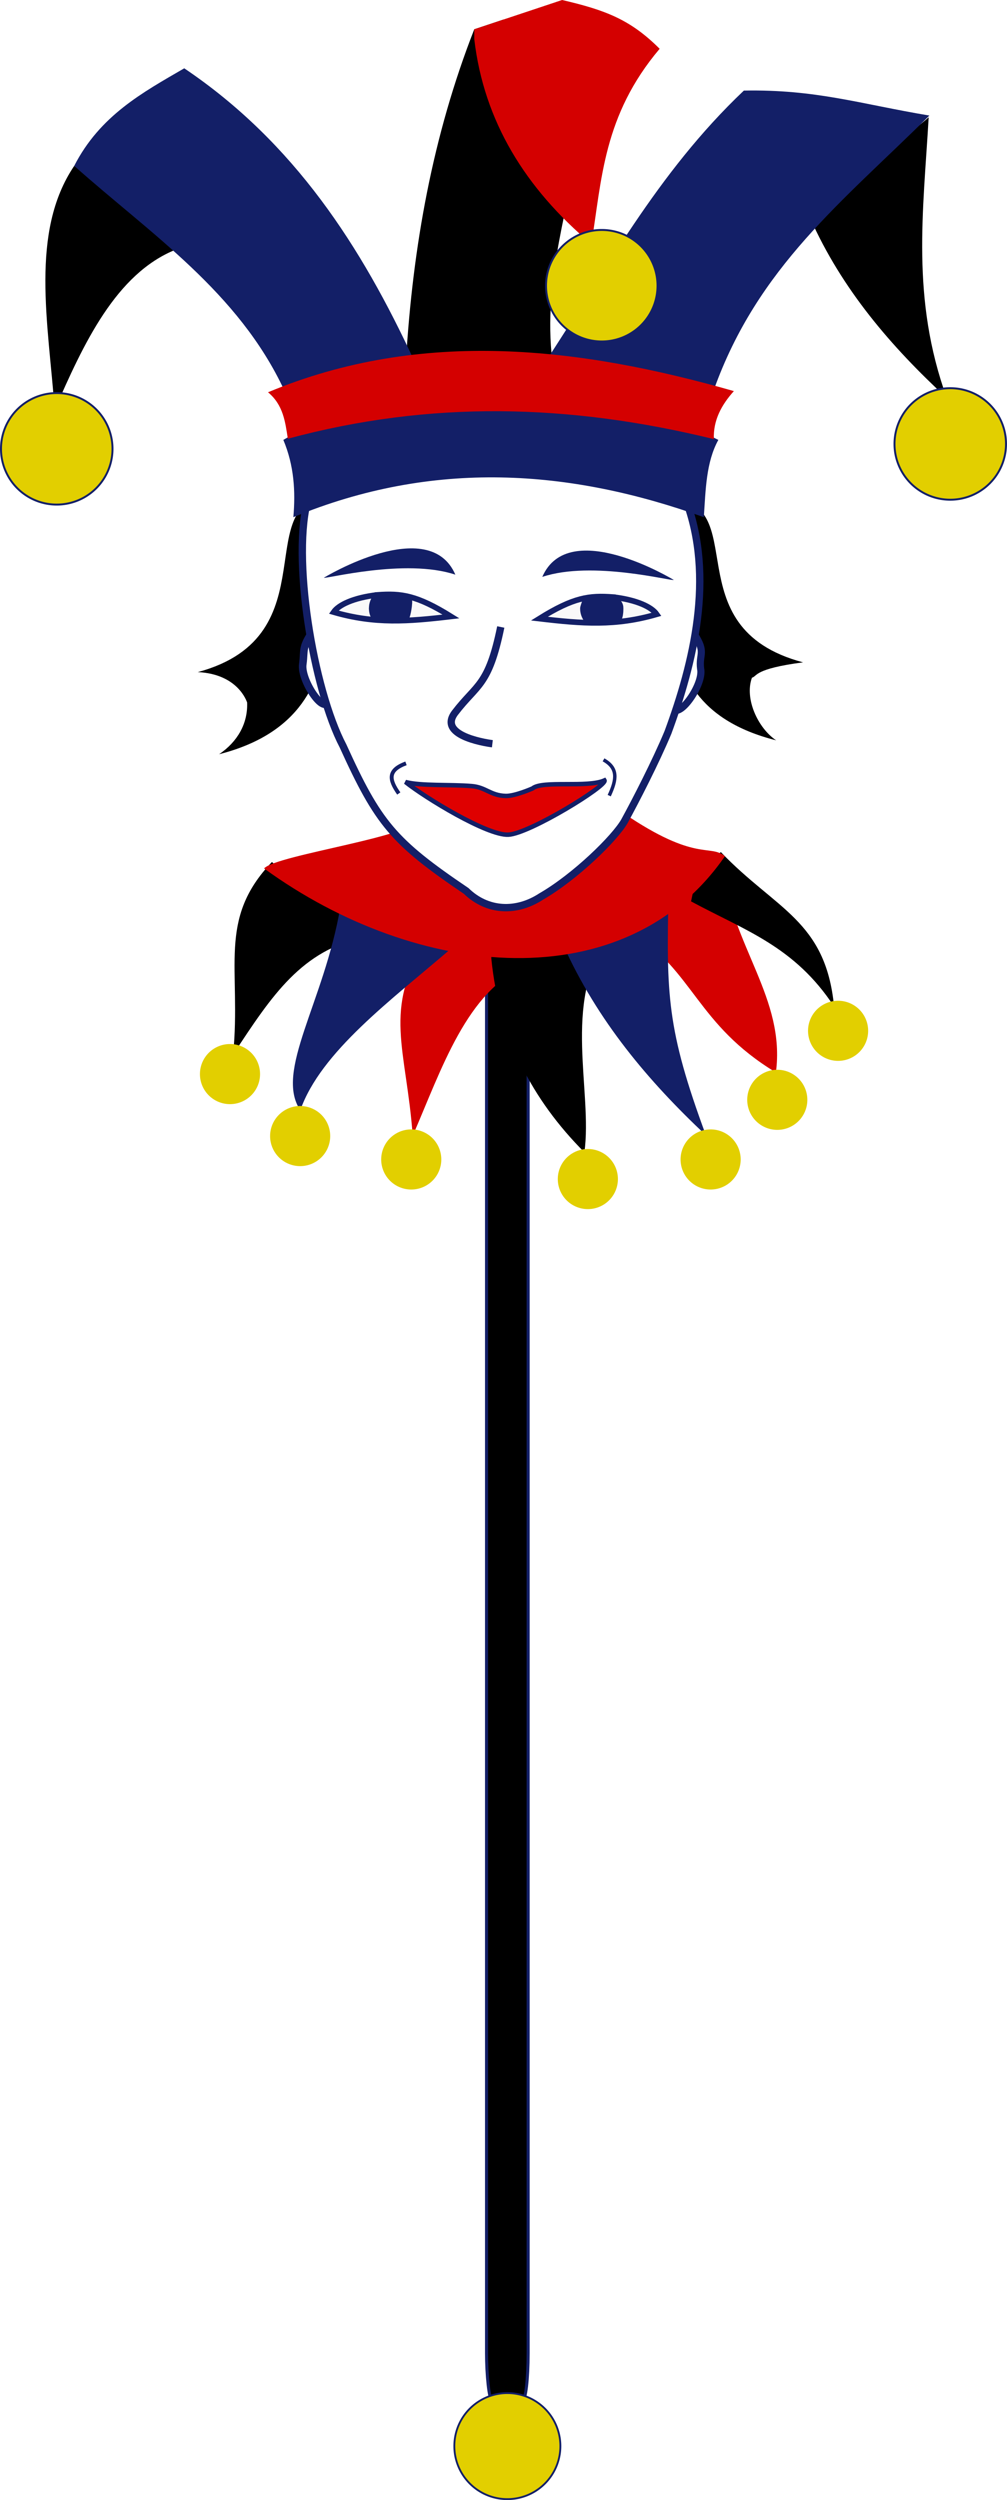
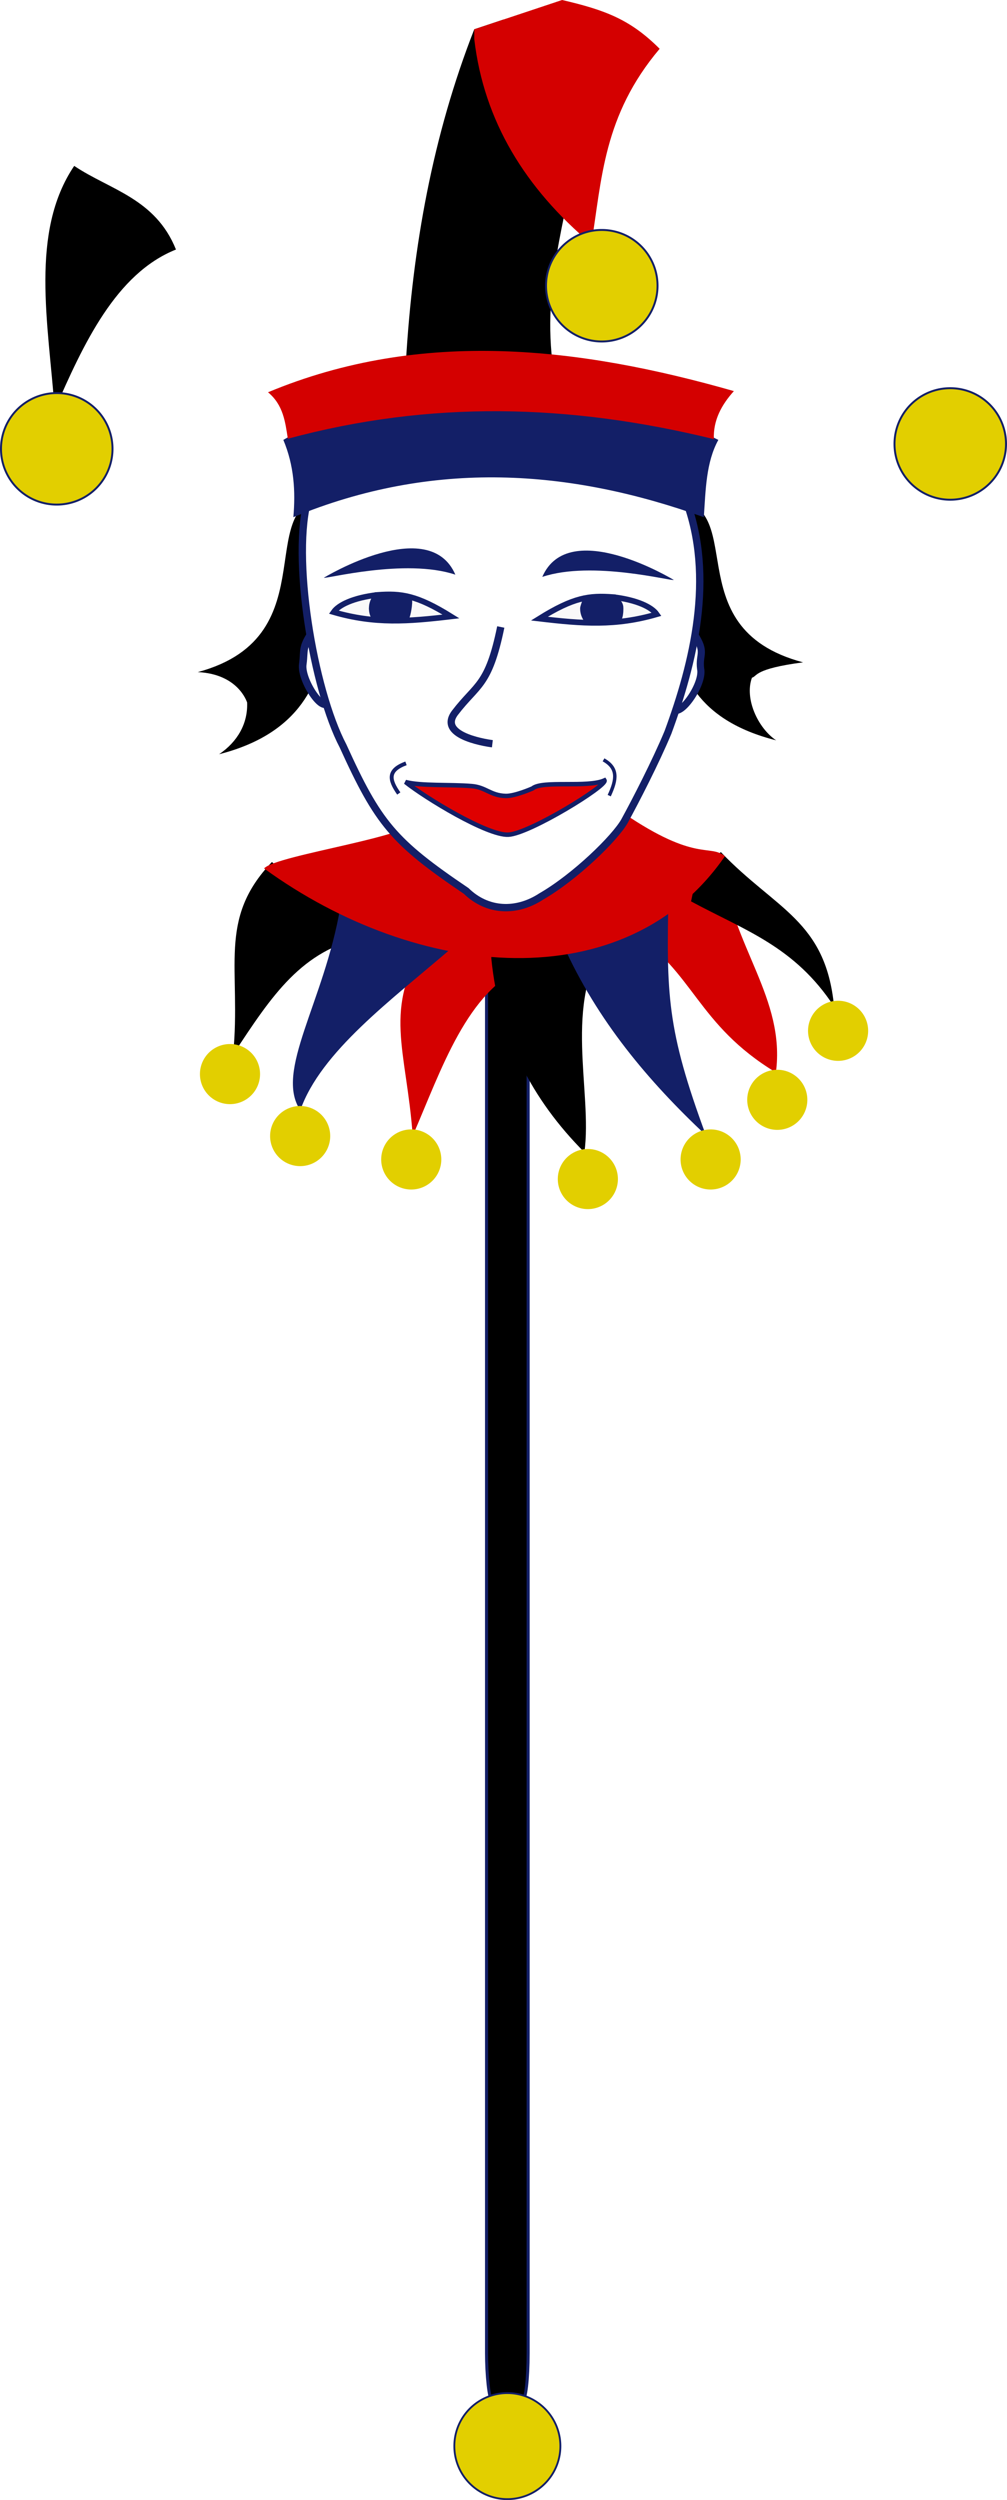
<svg xmlns="http://www.w3.org/2000/svg" xmlns:ns1="http://www.inkscape.org/namespaces/inkscape" xmlns:ns2="http://sodipodi.sourceforge.net/DTD/sodipodi-0.dtd" xmlns:xlink="http://www.w3.org/1999/xlink" width="516.013" height="1280.94" id="svg4408" version="1.1" ns1:version="0.48.2 r9819" ns2:docname="marotte.svg">
  <title id="title13964">Marotte</title>
  <defs id="defs4410">
    <ns1:path-effect effect="spiro" id="path-effect9403" is_visible="true" />
    <ns1:path-effect effect="spiro" id="path-effect8304" is_visible="true" />
    <ns1:path-effect effect="spiro" id="path-effect8300" is_visible="true" />
    <ns1:path-effect effect="spiro" id="path-effect8296" is_visible="true" />
    <ns1:path-effect effect="spiro" id="path-effect8292" is_visible="true" />
    <ns1:path-effect effect="spiro" id="path-effect8288" is_visible="true" />
    <linearGradient id="linearGradient4008">
      <stop id="stop4016" offset="0" style="stop-color:#00bc00;stop-opacity:1;" />
      <stop style="stop-color:#000000;stop-opacity:1" offset="1" id="stop4012" />
    </linearGradient>
    <linearGradient id="linearGradient4091">
      <stop style="stop-color:#003700;stop-opacity:0.538;" offset="0" id="stop4093" />
      <stop style="stop-color:#6eff6e;stop-opacity:1;" offset="1" id="stop4095" />
    </linearGradient>
    <linearGradient id="linearGradient4100">
      <stop style="stop-color:#000000;stop-opacity:1" offset="0" id="stop4102" />
      <stop style="stop-color:#00ff00;stop-opacity:0.785;" offset="1" id="stop4104" />
    </linearGradient>
    <linearGradient id="linearGradient4486">
      <stop id="stop4490" offset="0" style="stop-color:#ffffff;stop-opacity:1" />
      <stop style="stop-color:#f4e86c;stop-opacity:1" offset="0.284" id="stop4500" />
      <stop id="stop4488" offset="1" style="stop-color:#d8ac24;stop-opacity:1" />
    </linearGradient>
    <radialGradient ns1:collect="always" xlink:href="#linearGradient4530" id="radialGradient8560" gradientUnits="userSpaceOnUse" gradientTransform="matrix(-0.218,-0.807,0.746,-0.219,-643.123,1.463)" cx="-372.505" cy="246.088" fx="-372.505" fy="246.088" r="37.691" />
    <linearGradient id="linearGradient4530">
      <stop id="stop4534" offset="0" style="stop-color:#ffffff;stop-opacity:1" />
      <stop style="stop-color:#f8f478;stop-opacity:1" offset="0.233" id="stop4544" />
      <stop id="stop4546" offset="0.587" style="stop-color:#ecd450;stop-opacity:1" />
      <stop id="stop4532" offset="1" style="stop-color:#dcb42c;stop-opacity:1" />
    </linearGradient>
    <linearGradient id="linearGradient4486-7">
      <stop id="stop4490-4" offset="0" style="stop-color:#ffffff;stop-opacity:1" />
      <stop style="stop-color:#f4e86c;stop-opacity:1" offset="0.284" id="stop4500-0" />
      <stop id="stop4488-9" offset="1" style="stop-color:#d8ac24;stop-opacity:1" />
    </linearGradient>
    <radialGradient ns1:collect="always" xlink:href="#linearGradient4530-2" id="radialGradient8560-8" gradientUnits="userSpaceOnUse" gradientTransform="matrix(-0.218,-0.807,0.746,-0.219,-643.123,1.463)" cx="-372.505" cy="246.088" fx="-372.505" fy="246.088" r="37.691" />
    <linearGradient id="linearGradient4530-2">
      <stop id="stop4534-4" offset="0" style="stop-color:#ffffff;stop-opacity:1" />
      <stop style="stop-color:#f8f478;stop-opacity:1" offset="0.233" id="stop4544-5" />
      <stop id="stop4546-5" offset="0.587" style="stop-color:#ecd450;stop-opacity:1" />
      <stop id="stop4532-1" offset="1" style="stop-color:#dcb42c;stop-opacity:1" />
    </linearGradient>
    <linearGradient id="linearGradient4486-1">
      <stop id="stop4490-42" offset="0" style="stop-color:#ffffff;stop-opacity:1" />
      <stop style="stop-color:#f4e86c;stop-opacity:1" offset="0.284" id="stop4500-3" />
      <stop id="stop4488-2" offset="1" style="stop-color:#d8ac24;stop-opacity:1" />
    </linearGradient>
    <radialGradient ns1:collect="always" xlink:href="#linearGradient4530-8" id="radialGradient8560-6" gradientUnits="userSpaceOnUse" gradientTransform="matrix(-0.218,-0.807,0.746,-0.219,-643.123,1.463)" cx="-372.505" cy="246.088" fx="-372.505" fy="246.088" r="37.691" />
    <linearGradient id="linearGradient4530-8">
      <stop id="stop4534-5" offset="0" style="stop-color:#ffffff;stop-opacity:1" />
      <stop style="stop-color:#f8f478;stop-opacity:1" offset="0.233" id="stop4544-7" />
      <stop id="stop4546-6" offset="0.587" style="stop-color:#ecd450;stop-opacity:1" />
      <stop id="stop4532-18" offset="1" style="stop-color:#dcb42c;stop-opacity:1" />
    </linearGradient>
    <linearGradient id="linearGradient4189">
      <stop style="stop-color:#752020;stop-opacity:1;" offset="0" id="stop4191" />
      <stop id="stop4199" offset="0.132" style="stop-color:#ad3737;stop-opacity:1;" />
      <stop id="stop4197" offset="0.5" style="stop-color:#cd4848;stop-opacity:1;" />
      <stop style="stop-color:#be3c3c;stop-opacity:1;" offset="0.895" id="stop4201" />
      <stop style="stop-color:#792121;stop-opacity:1;" offset="1" id="stop4193" />
    </linearGradient>
  </defs>
  <ns2:namedview id="base" pagecolor="#ffffff" bordercolor="#666666" borderopacity="1.0" ns1:pageopacity="0.0" ns1:pageshadow="2" ns1:zoom="0.35" ns1:cx="316.53212" ns1:cy="801.20209" ns1:document-units="px" ns1:current-layer="layer1" showgrid="false" fit-margin-top="0" fit-margin-left="0" fit-margin-right="0" fit-margin-bottom="0" showborder="false" ns1:showpageshadow="false" ns1:window-width="1310" ns1:window-height="849" ns1:window-x="1682" ns1:window-y="120" ns1:window-maximized="0" showguides="true" ns1:guide-bbox="true" />
  <g ns1:label="Layer 1" ns1:groupmode="layer" id="layer1" transform="translate(-67.568,-355.989)">
    <g id="g14073">
      <path ns1:connector-curvature="0" ns1:export-ydpi="90" ns1:export-xdpi="90" ns1:export-filename="E:\PEKNA_STRANKA\PROJEKTY\Svadobne_salony\Sablona\vzhlad-katalogu\ikony\masla-big.png" ns2:nodetypes="cscccsc" id="path15929-2-0" d="m 404.886,617.8 c 0.766,0.611 1.763,1.154 2.049,1.428 18.687,17.953 -22.963,95.593 58.355,116.098 -9.235,-6.172 -16.342,-21.245 -12.407,-32.079 2.843,-0.81 0.946,-4.573 26.187,-7.885 -67.49,-17.944 -24.666,-83.44 -69.542,-83.801 -0.325,-0.002 -3.53,-1.674 -5.366,-1.622" style="fill:#000000;fill-opacity:1;stroke:none" />
      <path ns2:nodetypes="ccc" ns1:connector-curvature="0" id="path11799-8" d="m 423.278,680.799 c 6.315,9.65 2.366,10.091 3.293,17.765 2.091,9.142 -15.289,31.727 -14.885,16.018" style="fill:#ffffff;fill-opacity:1;stroke:#131f67;stroke-width:3.668;stroke-linecap:butt;stroke-linejoin:miter;stroke-miterlimit:4;stroke-opacity:1;stroke-dasharray:none" />
      <rect ry="24.133" rx="2.833" y="817.144" x="316.877" height="768.664" width="21.322" id="rect10679" style="fill:#000000;fill-opacity:1;stroke:#131f67;stroke-width:1.556;stroke-linejoin:round;stroke-miterlimit:4;stroke-opacity:1;stroke-dasharray:none" />
      <path ns1:connector-curvature="0" ns1:export-ydpi="90" ns1:export-xdpi="90" ns1:export-filename="E:\PEKNA_STRANKA\PROJEKTY\Svadobne_salony\Sablona\vzhlad-katalogu\ikony\masla-big.png" ns2:nodetypes="cscccsc" id="path15929-8" d="m 244.156,616.313 c -0.786,0.636 -1.81,1.2 -2.103,1.485 -19.182,18.67 21.257,103.329 -62.216,124.652 9.48,-6.418 14.782,-15.769 14.366,-26.509 -0.177,-0.425 -4.575,-14.578 -25.294,-15.576 69.279,-18.66 24.416,-90.164 70.481,-90.54 0.334,-0.002 3.624,-1.741 5.508,-1.686" style="fill:#000000;fill-opacity:1;stroke:none" />
      <path ns2:nodetypes="ccc" ns1:connector-curvature="0" id="path11799" d="m 228.933,677.978 c -7.057,9.65 -5.169,10.596 -6.205,18.27 -1.421,9.142 14.08,30.717 13.247,15.008" style="fill:#ffffff;fill-opacity:1;stroke:#131f67;stroke-width:3.878;stroke-linecap:butt;stroke-linejoin:miter;stroke-miterlimit:4;stroke-opacity:1;stroke-dasharray:none" />
      <path style="fill:none;stroke:#000000;stroke-width:1px;stroke-linecap:butt;stroke-linejoin:miter;stroke-opacity:1;display:inline" d="m 230.592,615.989 0,0" id="path3009" ns1:connector-curvature="0" ns2:nodetypes="cc" />
      <path ns2:nodetypes="cccc" ns1:connector-curvature="0" id="path3082" d="m 105.592,440.989 c -22.843,33.863 -13.212,80.715 -10,125 14.699,-33.735 31.367,-69.844 62.143,-82.143 -10.534,-26.243 -33.97,-30.618 -52.143,-42.857 z" style="fill:#000000;stroke:none;display:inline" />
      <path ns2:nodetypes="cccccc" ns1:connector-curvature="0" id="path3084" d="m 275.592,540.989 c 3.478,-58.556 13.684,-115.56 35,-170 l 15,-5 40,55 c -5.997,39.778 -20.002,77.777 -15,120 z" style="fill:#000000;fill-opacity:1;stroke:none;display:inline" />
-       <path ns2:nodetypes="cccc" ns1:connector-curvature="0" id="path3088" d="m 543.449,416.069 c -2.784,48.444 -9.082,92.994 9.286,143.875 -28.581,-26.419 -53.729,-55.651 -70,-92.154 13.957,-25.113 40.564,-33.457 60.714,-51.721 z" style="fill:#000000;fill-opacity:1;stroke:none;display:inline" />
-       <path ns2:nodetypes="ccccc" ns1:connector-curvature="0" id="path3086" d="m 345.949,543.079 c 31.789,-47.915 57.956,-98.163 102.787,-140.669 36.975,-0.713 59.435,6.829 95.07,12.788 -44.353,44.046 -87.919,77.492 -110.488,140.669 z" style="fill:#131f67;fill-opacity:1;stroke:none;display:inline" />
+       <path ns2:nodetypes="ccccc" ns1:connector-curvature="0" id="path3086" d="m 345.949,543.079 z" style="fill:#131f67;fill-opacity:1;stroke:none;display:inline" />
      <path ns2:nodetypes="cccc" ns1:connector-curvature="0" id="path3082-0" d="m 286.196,838.64 c -22.843,33.863 -10.355,55.001 -7.143,99.286 14.699,-33.735 27.795,-74.844 58.571,-87.143 -10.534,-26.243 -33.256,0.096 -51.429,-12.143 z" style="fill:#d40000;fill-opacity:1;stroke:none;display:inline" />
      <path ns2:nodetypes="cccc" ns1:connector-curvature="0" id="path3090-0" d="m 390.724,833.043 c 32.55,20.71 33.684,47.757 74.439,72.466 4.998,-38.081 -22.334,-64.079 -28.067,-107.291 -44.653,-11.158 -118.065,28.315 -46.372,34.826 z" style="fill:#d40000;fill-opacity:1;stroke:none;display:inline" />
      <path ns2:nodetypes="cccc" ns1:connector-curvature="0" id="path3082-5-5" d="m 436.946,792.573 c 28.22,29.532 53.735,34.964 58.027,79.158 -20.17,-30.778 -45.421,-38.864 -73.283,-53.885 5.964,-27.642 -0.595,-10.148 15.257,-25.273 z" style="fill:#000000;stroke:none;display:inline" />
      <path ns2:nodetypes="ccccc" ns1:connector-curvature="0" id="path3090-5" d="m 319.337,847.095 c 3.903,39.898 20.861,72.398 47.69,99.305 4.3,-31.197 -11.326,-76.547 11.717,-108.983 -16.073,-5.579 -26.998,1.474 -59.407,4.949 z" style="fill:#000000;fill-opacity:1;stroke:none;display:inline" />
      <path ns2:nodetypes="cccc" ns1:connector-curvature="0" id="path3088-3" d="m 410.136,813.066 c -1.077,52.631 -0.991,70.016 19.158,124.603 -29.497,-27.726 -55.66,-58.614 -73.208,-97.676 13.065,-27.69 34.554,-6.465 54.05,-26.928 z" style="fill:#131f67;fill-opacity:1;stroke:none;display:inline" />
      <path ns2:nodetypes="cccc" ns1:connector-curvature="0" id="path3082-5" d="m 206.913,797.663 c -28.22,29.532 -15.6,54.456 -19.891,98.649 20.17,-30.778 35.123,-53.339 67.531,-60.278 -5.964,-27.642 -31.788,-23.246 -47.64,-38.371 z" style="fill:#000000;stroke:none;display:inline" />
      <path ns2:nodetypes="ccccc" ns1:connector-curvature="0" id="path3090-2" d="m 221.446,924.865 c 10.495,-29.991 46.633,-56.452 77.528,-83.058 -10.158,-17.058 -10.46,-1.797 -28.523,-11.001 -5.585,-5.333 -11.695,-15.987 -28.505,-9.915 -8.362,48.767 -33.834,84.039 -20.5,103.974 z" style="fill:#131f67;fill-opacity:1;stroke:none;display:inline" />
      <path ns2:nodetypes="ccccc" ns1:connector-curvature="0" id="path3074-0" d="m 387.137,772.687 c -59.051,27.988 -42.212,32.928 -103.881,1.879 0.463,9.715 -74.123,19.294 -80.365,26.403 78.689,57.254 185.416,67.275 236.157,-6.268 -7.905,-6.435 -14.696,3.27 -51.911,-22.014 z" style="fill:#d40000;fill-opacity:1;stroke:none;display:inline" />
      <path transform="matrix(0.539,0,0,0.539,-71.757,743.775)" d="m 505.714,301.586 a 28.571,28.571 0 1 1 -57.143,0 28.571,28.571 0 1 1 57.143,0 z" ns2:ry="28.571428" ns2:rx="28.571428" ns2:cy="301.58569" ns2:cx="477.14285" id="path9399-3-7" style="fill:#e2cf00;fill-opacity:1;stroke:none" ns2:type="arc" />
      <path transform="matrix(0.539,0,0,0.539,-35.803,775.535)" d="m 505.714,301.586 a 28.571,28.571 0 1 1 -57.143,0 28.571,28.571 0 1 1 57.143,0 z" ns2:ry="28.571428" ns2:rx="28.571428" ns2:cy="301.58569" ns2:cx="477.14285" id="path9399-3-3" style="fill:#e2cf00;fill-opacity:1;stroke:none" ns2:type="arc" />
      <path transform="matrix(0.539,0,0,0.539,21.125,787.52)" d="m 505.714,301.586 a 28.571,28.571 0 1 1 -57.143,0 28.571,28.571 0 1 1 57.143,0 z" ns2:ry="28.571428" ns2:rx="28.571428" ns2:cy="301.58569" ns2:cx="477.14285" id="path9399-3-3-5" style="fill:#e2cf00;fill-opacity:1;stroke:none" ns2:type="arc" />
      <path transform="matrix(0.539,0,0,0.539,174.532,787.52)" d="m 505.714,301.586 a 28.571,28.571 0 1 1 -57.143,0 28.571,28.571 0 1 1 57.143,0 z" ns2:ry="28.571428" ns2:rx="28.571428" ns2:cy="301.58569" ns2:cx="477.14285" id="path9399-3-3-55" style="fill:#e2cf00;fill-opacity:1;stroke:none" ns2:type="arc" />
      <path transform="matrix(0.539,0,0,0.539,208.688,756.959)" d="m 505.714,301.586 a 28.571,28.571 0 1 1 -57.143,0 28.571,28.571 0 1 1 57.143,0 z" ns2:ry="28.571428" ns2:rx="28.571428" ns2:cy="301.58569" ns2:cx="477.14285" id="path9399-3-3-8" style="fill:#e2cf00;fill-opacity:1;stroke:none" ns2:type="arc" />
      <path transform="matrix(0.539,0,0,0.539,239.849,721.603)" d="m 505.714,301.586 a 28.571,28.571 0 1 1 -57.143,0 28.571,28.571 0 1 1 57.143,0 z" ns2:ry="28.571428" ns2:rx="28.571428" ns2:cy="301.58569" ns2:cx="477.14285" id="path9399-3-3-4" style="fill:#e2cf00;fill-opacity:1;stroke:none" ns2:type="arc" />
      <path transform="matrix(0.539,0,0,0.539,111.62,797.558)" d="m 505.714,301.586 a 28.571,28.571 0 1 1 -57.143,0 28.571,28.571 0 1 1 57.143,0 z" ns2:ry="28.571428" ns2:rx="28.571428" ns2:cy="301.58569" ns2:cx="477.14285" id="path9399-3-3-55-6" style="fill:#e2cf00;fill-opacity:1;stroke:none" ns2:type="arc" />
      <path ns2:nodetypes="cccccccccc" ns1:connector-curvature="0" id="path2160" d="m 285.62,593.284 c -23.746,1.867 -48.801,-3.29 -59.984,17.495 -8.961,30.042 2.477,98.408 17.711,127.426 17.961,39.53 25.735,49.008 63.122,74.296 10.758,10.482 25.616,11.218 38.476,2.803 17.348,-10.021 37.715,-29.88 42.637,-38.591 5.655,-10.307 16.008,-30.43 22.271,-45.465 13.078,-35.485 24.02,-79.615 9.168,-119.122 -4.173,-12.274 -21.341,-8.605 -33.668,-10.556 -35.747,-8.727 -64.321,-2.883 -99.734,-8.288 z" style="fill:#ffffff;fill-opacity:1;fill-rule:evenodd;stroke:#131f67;stroke-width:3.772;stroke-miterlimit:4;stroke-opacity:1;stroke-dasharray:none" />
      <path ns2:nodetypes="ccccc" ns1:connector-curvature="0" id="path3072" d="m 217.891,620.989 c 71.647,-29.599 141.508,-24.719 210.34,0 0.932,-13.915 1.13,-28.17 7.435,-39.596 -70.548,-35.231 -145.371,-45.64 -222.906,0 5.531,13.199 6.276,26.397 5.13,39.596 z" style="fill:#131f67;fill-opacity:1;stroke:none;display:inline" />
      <path ns2:nodetypes="cccccc" ns1:connector-curvature="0" id="path3090" d="m 310.592,375.989 c 4.91,42.186 26.246,76.55 60,105 5.409,-32.986 6.008,-65.704 35,-100 -15,-15 -27.804,-19.841 -50,-25 l -45,15 z" style="fill:#d40000;fill-opacity:1;stroke:none;display:inline" />
      <path ns2:nodetypes="cccc" id="path2162" d="m 260.983,660.803 c -12.358,1.442 -19.898,5.132 -22.457,8.821 21.104,6.134 38.085,4.829 60.137,2.223 -17.605,-10.959 -25.544,-11.917 -37.68,-11.044 z" style="fill:#f9f9f9;fill-opacity:1;fill-rule:evenodd;stroke:#131f67;stroke-width:2.893;stroke-miterlimit:4;stroke-opacity:1;stroke-dasharray:none" ns1:connector-curvature="0" />
-       <path ns2:nodetypes="ccccc" ns1:connector-curvature="0" id="path3080" d="m 213.239,555.989 c -23.51,-50.401 -68.34,-80.007 -107.647,-115 13.196,-25.77 34.979,-37.58 56.387,-50 56.469,38.038 90.837,91.474 117.899,150 z" style="fill:#131f67;fill-opacity:1;stroke:none;display:inline;filter:url(#filter4519-2)" />
      <path ns2:nodetypes="csssczc" id="path2172" d="m 377.339,755.838 c -8.7,3.929 -31.847,-0.1 -36.874,4.119 0,0 -8.978,3.98 -13.739,3.857 -7.872,-0.204 -10.106,-4.44 -17.455,-5.053 -11.005,-0.919 -26.044,0.043 -33.944,-2.1 10.278,8.193 41.917,27.502 52.72,27.016 10.803,-0.486 50.984,-25.208 49.292,-27.839 z" style="fill:#df0000;fill-opacity:1;fill-rule:evenodd;stroke:#131f67;stroke-width:2.294;stroke-miterlimit:4;stroke-opacity:1;stroke-dasharray:none" ns1:connector-curvature="0" />
      <path ns2:nodetypes="ccccc" ns1:connector-curvature="0" id="path3074" d="m 215.066,580.788 c 72.802,-19.668 144.085,-17.996 218.296,0.201 -0.37,-9.719 3.951,-17.563 10.261,-24.611 -78.479,-22.41 -159.691,-32.357 -238.716,0.603 7.844,6.51 8.824,15.215 10.16,23.807 z" style="fill:#d40000;fill-opacity:1;stroke:none;display:inline" />
      <path ns2:nodetypes="ccc" id="path5202" d="m 412.806,653.126 c 0,0 -53.843,-32.761 -67.355,-1.545 25.689,-8.577 67.098,2.473 67.355,1.545 z" style="fill:#131f67;fill-opacity:1;fill-rule:evenodd;stroke:none" ns1:connector-curvature="0" />
      <path transform="translate(77.362,281.875)" d="m 505.714,301.586 a 28.571,28.571 0 1 1 -57.143,0 28.571,28.571 0 1 1 57.143,0 z" ns2:ry="28.571428" ns2:rx="28.571428" ns2:cy="301.58569" ns2:cx="477.14285" id="path9399" style="fill:#e2cf00;fill-opacity:1;stroke:#131f67;stroke-width:1;stroke-linejoin:round;stroke-miterlimit:4;stroke-opacity:1;stroke-dasharray:none" ns2:type="arc" />
      <path ns2:nodetypes="csc" ns1:connector-curvature="0" id="path9405" d="m 324.178,677.247 c -6.258,30.459 -12.168,29.159 -23.433,43.897 -9.573,12.525 19.128,15.919 19.128,15.919" style="fill:none;stroke:#131f67;stroke-width:3.754;stroke-linecap:butt;stroke-linejoin:miter;stroke-miterlimit:4;stroke-opacity:1;stroke-dasharray:none" />
      <path transform="translate(-101.209,200.804)" d="m 505.714,301.586 a 28.571,28.571 0 1 1 -57.143,0 28.571,28.571 0 1 1 57.143,0 z" ns2:ry="28.571428" ns2:rx="28.571428" ns2:cy="301.58569" ns2:cx="477.14285" id="path9399-2" style="fill:#e2cf00;fill-opacity:1;stroke:#131f67;stroke-width:1;stroke-linejoin:round;stroke-miterlimit:4;stroke-opacity:1;stroke-dasharray:none" ns2:type="arc" />
      <path transform="translate(-380.495,284.375)" d="m 505.714,301.586 a 28.571,28.571 0 1 1 -57.143,0 28.571,28.571 0 1 1 57.143,0 z" ns2:ry="28.571428" ns2:rx="28.571428" ns2:cy="301.58569" ns2:cx="477.14285" id="path9399-3" style="fill:#e2cf00;fill-opacity:1;stroke:#131f67;stroke-width:1;stroke-linejoin:round;stroke-miterlimit:4;stroke-opacity:1;stroke-dasharray:none" ns2:type="arc" />
      <path ns2:nodetypes="ccc" id="path5202-2" d="m 233.552,651.988 c 0,0 53.843,-32.761 67.355,-1.545 -25.689,-8.577 -67.098,2.473 -67.355,1.545 z" style="fill:#131f67;fill-opacity:1;fill-rule:evenodd;stroke:none" ns1:connector-curvature="0" />
      <path ns2:nodetypes="csccscc" id="path10635" d="m 259.491,660.28 c -1.778,1.964 -2.875,4.548 -2.875,7.406 0,1.836 0.459,3.569 1.25,5.094 6.111,0.89 12.336,1.414 18.562,1.719 1.463,-1.877 2.374,-7.729 2.344,-10.348 -0.017,-1.522 -1.294,-0.43 -1.605,-1.451 -6.705,-3.646 -11.821,-1.924 -17.676,-2.42 z" style="fill:#131f67;fill-opacity:1;stroke:#131f67;stroke-width:0.02;stroke-linejoin:round;stroke-miterlimit:4;stroke-opacity:1;stroke-dasharray:none" ns1:connector-curvature="0" />
      <path transform="matrix(0.951,0,0,0.951,-126.211,1322.521)" d="m 505.714,301.586 a 28.571,28.571 0 1 1 -57.143,0 28.571,28.571 0 1 1 57.143,0 z" ns2:ry="28.571428" ns2:rx="28.571428" ns2:cy="301.58569" ns2:cx="477.14285" id="path9399-20" style="fill:#e2cf00;fill-opacity:1;stroke:#131f67;stroke-width:1;stroke-linejoin:round;stroke-miterlimit:4;stroke-opacity:1;stroke-dasharray:none" ns2:type="arc" />
      <path ns2:nodetypes="cc" ns1:connector-curvature="0" id="path11865" d="m 275.61,747.112 c -9.506,3.545 -8.674,8.363 -3.697,15.446" style="fill:none;stroke:#131f67;stroke-width:2;stroke-linecap:butt;stroke-linejoin:miter;stroke-miterlimit:4;stroke-opacity:1;stroke-dasharray:none" />
      <path ns2:nodetypes="cc" ns1:connector-curvature="0" id="path11865-9" d="m 376.828,745.32 c 7.498,4.21 6.842,9.931 2.917,18.342" style="fill:none;stroke:#131f67;stroke-width:1.776;stroke-linecap:butt;stroke-linejoin:miter;stroke-miterlimit:4;stroke-opacity:1;stroke-dasharray:none" />
      <path ns2:nodetypes="cccc" id="path2162-9" d="m 381.627,661.915 c 12.358,1.442 19.898,5.132 22.457,8.821 -21.104,6.134 -38.085,4.829 -60.137,2.223 17.605,-10.959 25.544,-11.917 37.68,-11.044 z" style="fill:#f9f9f9;fill-opacity:1;fill-rule:evenodd;stroke:#131f67;stroke-width:2.893;stroke-miterlimit:4;stroke-opacity:1;stroke-dasharray:none" ns1:connector-curvature="0" />
      <path ns2:nodetypes="csccscc" id="path10635-9" d="m 384.003,661.897 c 1.778,1.964 3.001,3.033 3.001,5.891 0,1.836 -0.206,4.327 -0.997,5.851 -6.111,0.89 -12.589,0.656 -18.815,0.961 -1.463,-1.877 -2.344,-4.248 -2.344,-6.812 0,-1.123 0.789,-2.955 1.1,-3.976 6.705,-2.574 12.2,-1.419 18.055,-1.915 z" style="fill:#131f67;fill-opacity:1;stroke:#131f67;stroke-width:0.02;stroke-linejoin:round;stroke-miterlimit:4;stroke-opacity:1;stroke-dasharray:none" ns1:connector-curvature="0" />
    </g>
  </g>
</svg>